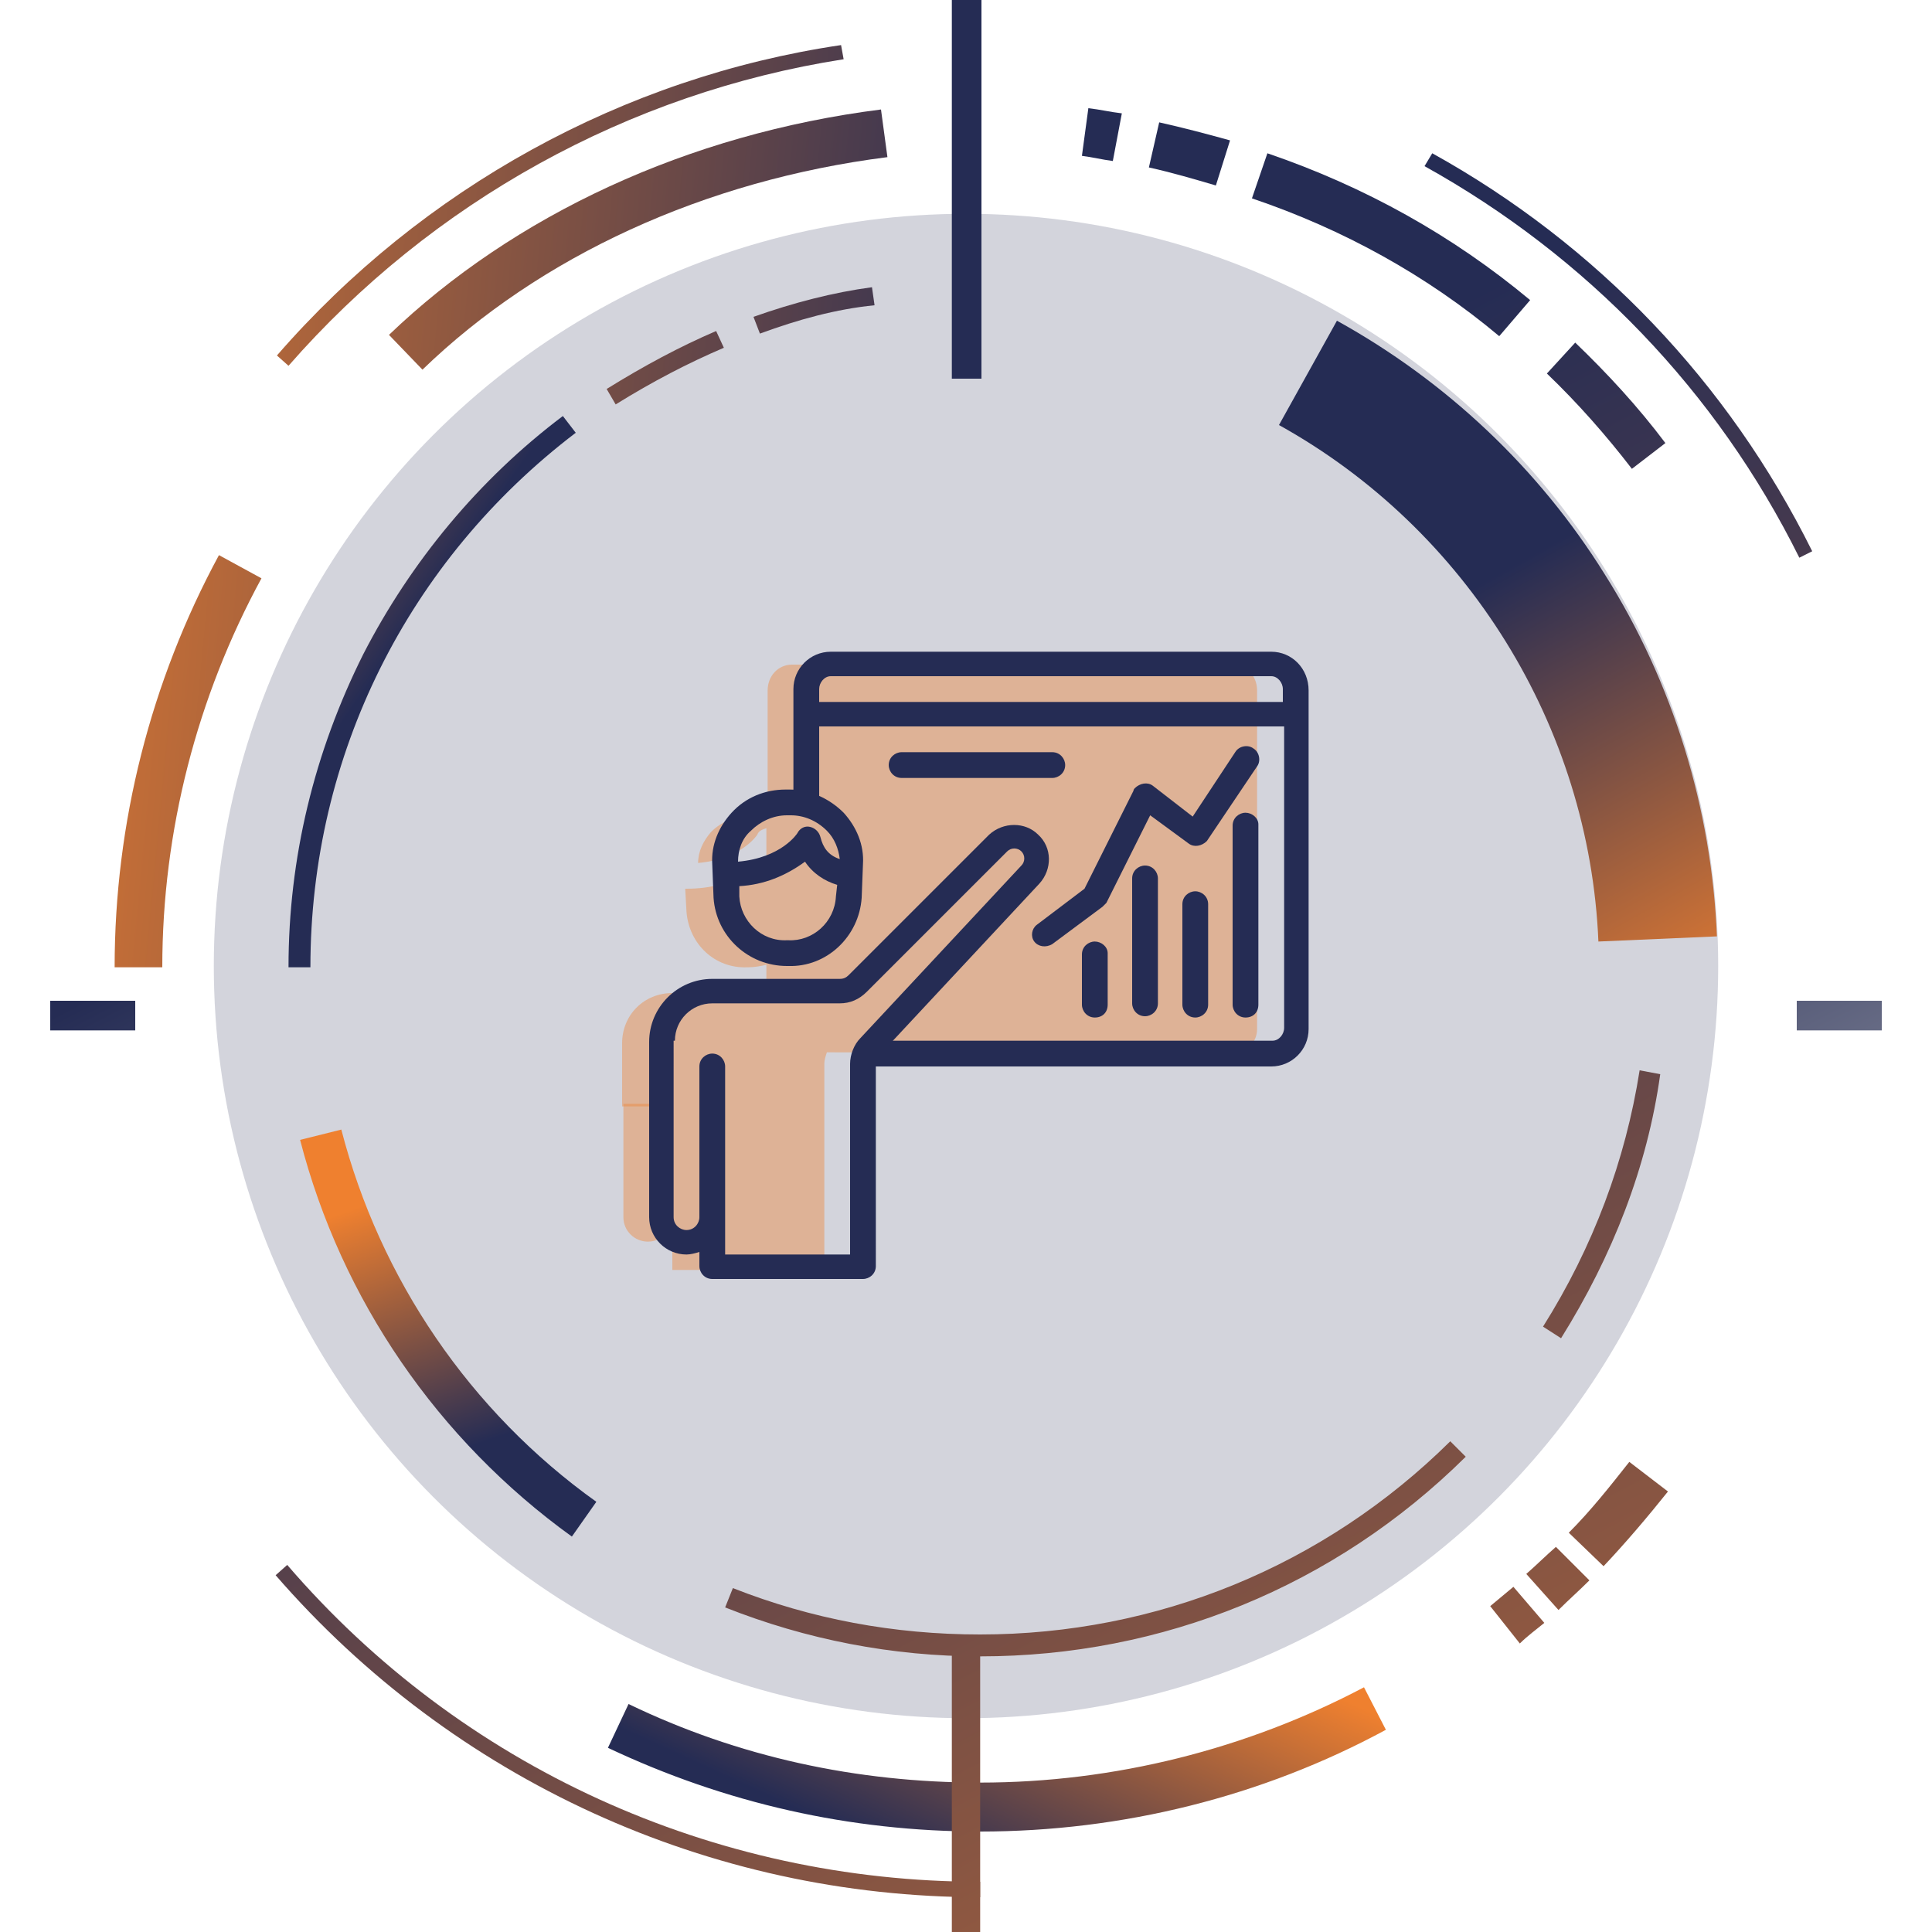
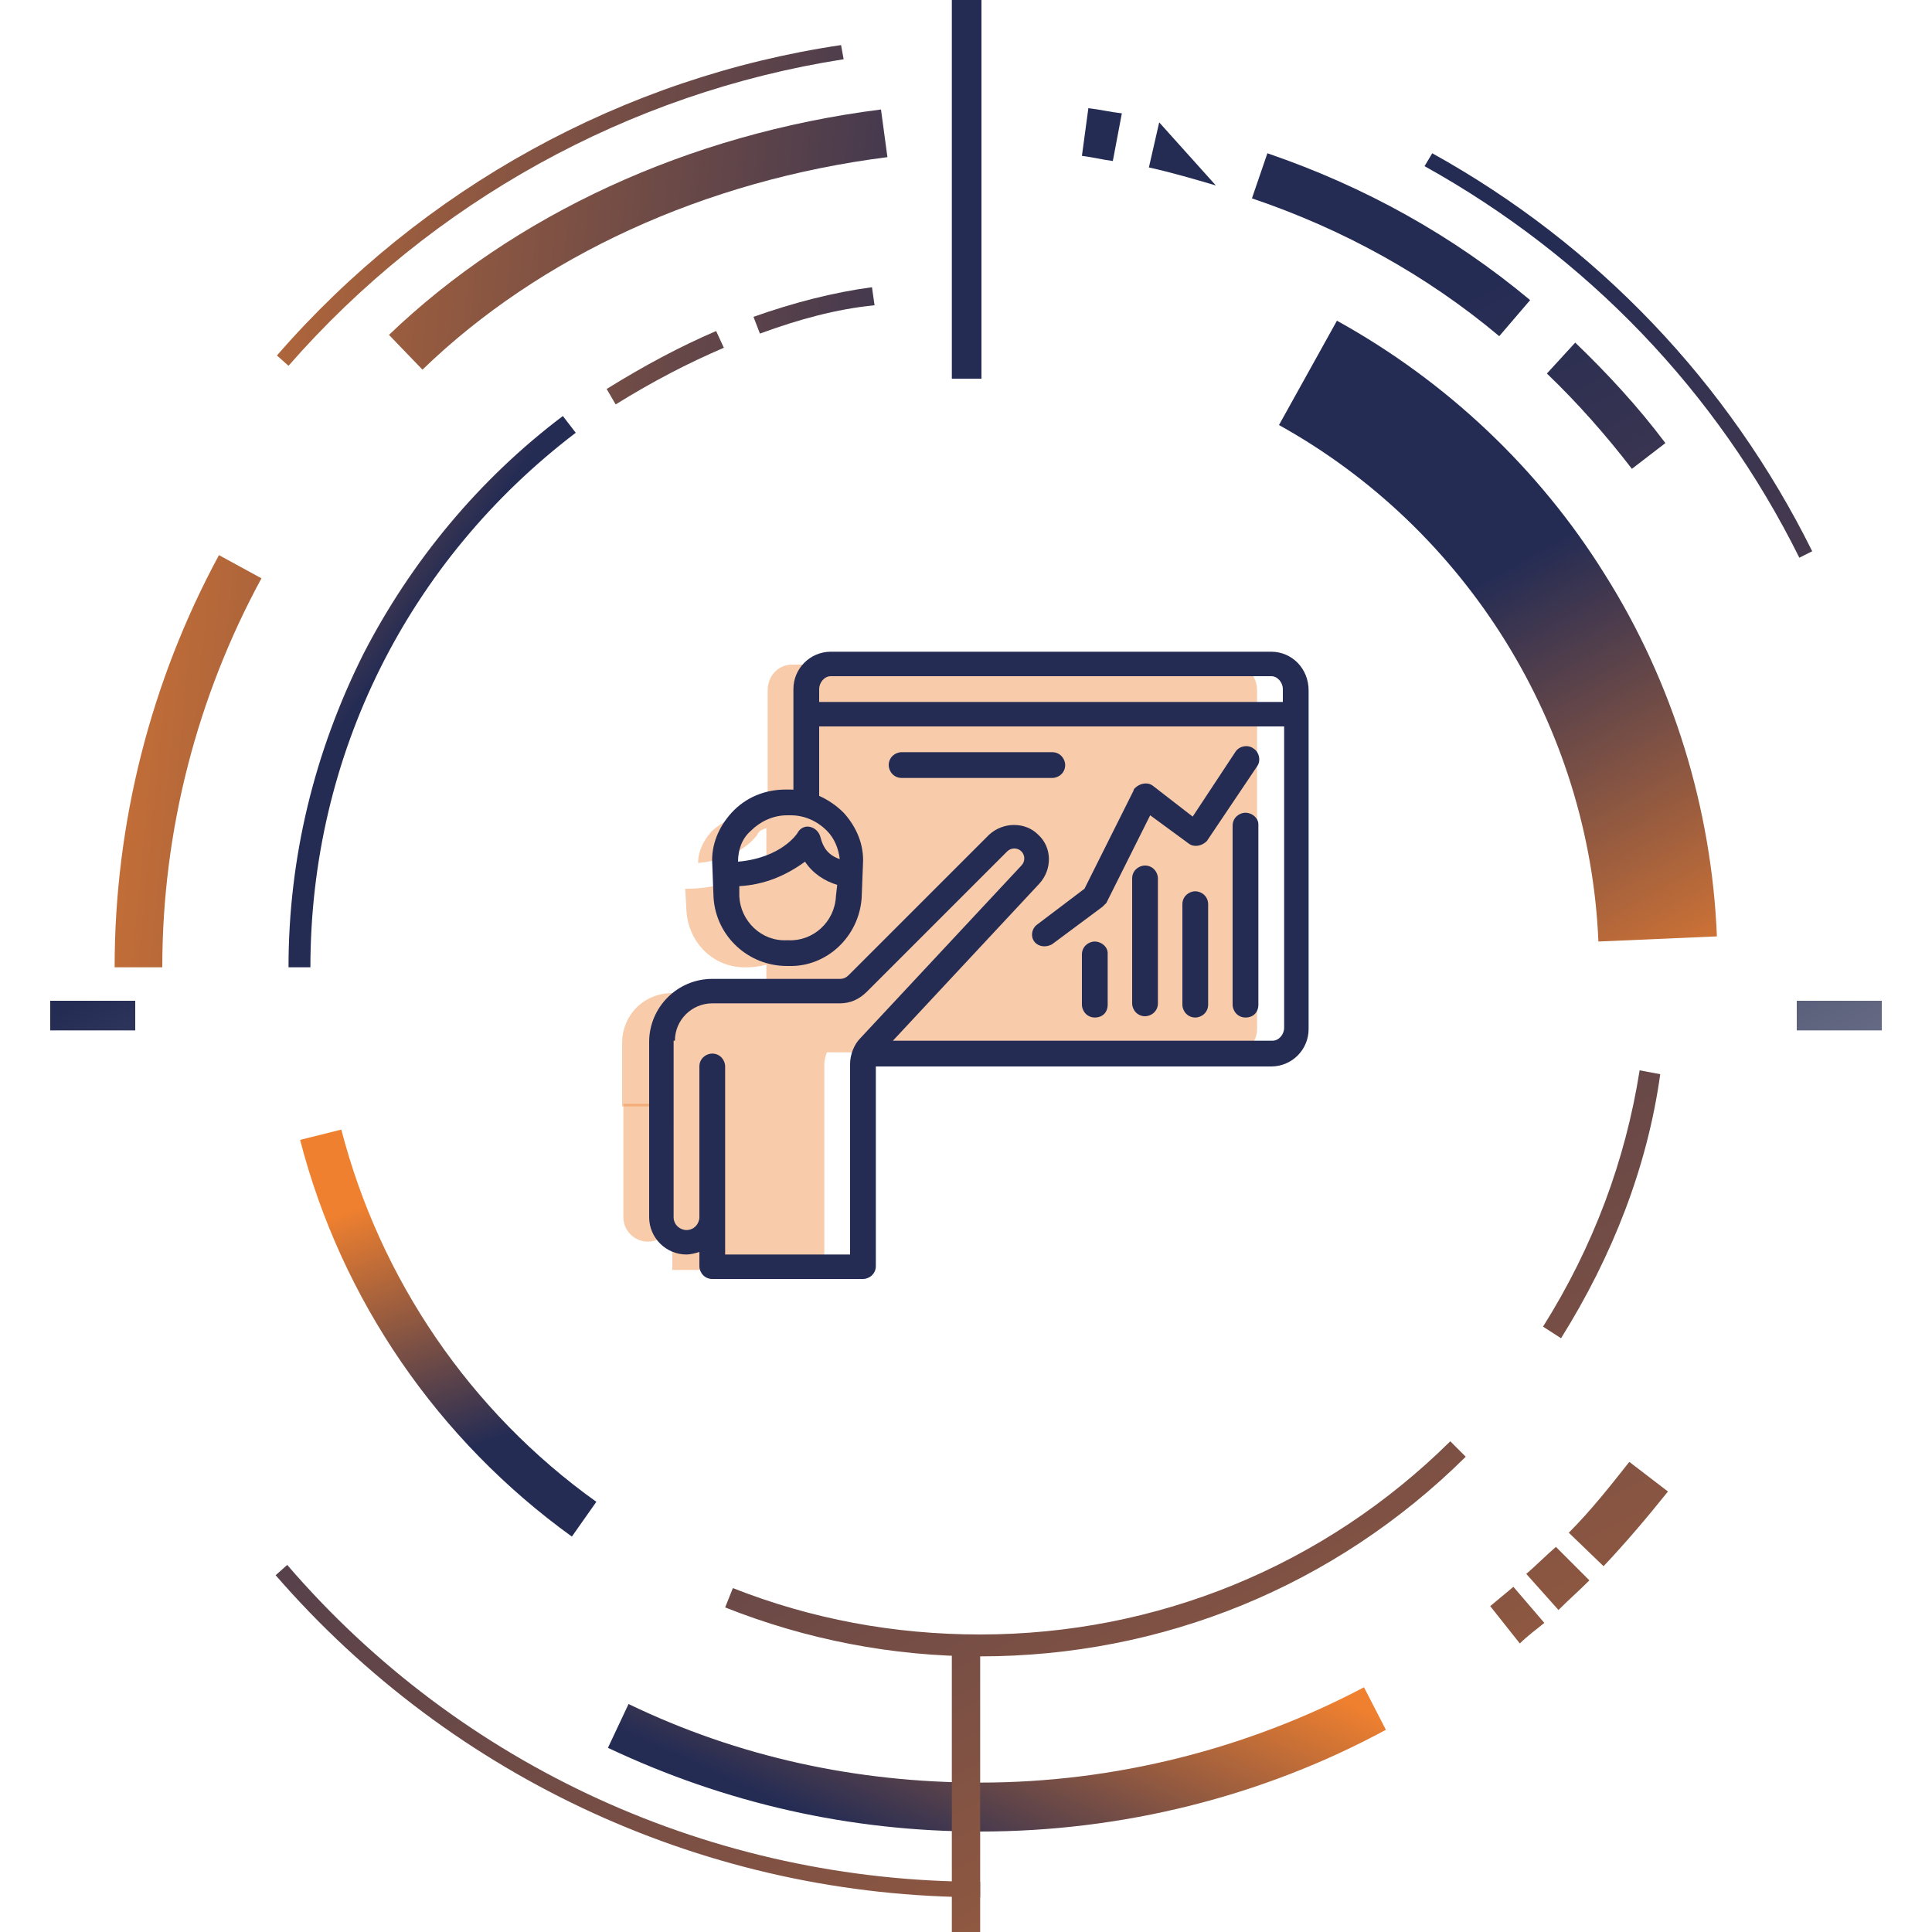
<svg xmlns="http://www.w3.org/2000/svg" version="1.1" id="Capa_1" x="0px" y="0px" viewBox="0 0 150 150" style="enable-background:new 0 0 150 150;" xml:space="preserve">
  <style type="text/css">
	.st0{opacity:0.2;fill:#252C54;}
	.st1{fill:url(#SVGID_1_);}
	.st2{fill:url(#SVGID_00000031198667808107975030000008785252246486463897_);}
	.st3{fill:url(#SVGID_00000071557683868481547730000014597316493300551847_);}
	.st4{fill:url(#SVGID_00000044859814385351547810000012424408562957380782_);}
	.st5{fill:url(#SVGID_00000057113279726265727390000008635425845001650873_);}
	.st6{fill:url(#SVGID_00000015342350289654237980000013564593750228316320_);}
	.st7{fill:url(#SVGID_00000158733709700476954580000014915236121092837023_);}
	.st8{fill:url(#SVGID_00000021812900735097519680000008613955540524254094_);}
	.st9{fill:url(#SVGID_00000017485486405891955790000002677133281043471551_);}
	.st10{fill:url(#SVGID_00000095328079740854933180000001014415156365853627_);}
	.st11{fill:url(#SVGID_00000181793998918314510650000001139385916335727789_);}
	.st12{fill:url(#SVGID_00000021116068078730354300000015456555309293616061_);}
	.st13{fill:url(#SVGID_00000080182048758210982760000016008477531266962310_);}
	.st14{fill:url(#SVGID_00000072997997807778480300000009380658168817624990_);}
	.st15{fill:url(#SVGID_00000083056736660577594850000018156476324902450603_);}
	.st16{fill:url(#SVGID_00000163781014438932145640000011024494327140211383_);}
	.st17{fill:url(#SVGID_00000056407693128991599670000017648589084206896302_);}
	.st18{fill:url(#SVGID_00000110463337590906691340000016685874057753119381_);}
	.st19{fill:url(#SVGID_00000140706798434151191300000013753712665231431601_);}
	.st20{fill:url(#SVGID_00000020374616998721071580000011267499074356043168_);}
	.st21{fill:url(#SVGID_00000144305970477661727610000003769928665145746868_);}
	.st22{fill:url(#SVGID_00000141449757633652881660000003446609523787331718_);}
	.st23{fill:url(#SVGID_00000135671435685879429130000008651396982689429394_);}
	.st24{fill:url(#SVGID_00000011730067918357858240000011849343333742320536_);}
	.st25{fill:url(#SVGID_00000125587600878027517560000001786830595590418337_);}
	.st26{fill:url(#SVGID_00000039822355330915811630000006441226269528018316_);}
	.st27{fill:url(#SVGID_00000113323699661811976120000005620135059898104764_);}
	.st28{opacity:0.4;fill:#EF802F;}
	.st29{fill:#252C54;}
</style>
-   <circle class="st0" cx="75" cy="75" r="58.4" />
  <g>
    <g>
      <linearGradient id="SVGID_1_" gradientUnits="userSpaceOnUse" x1="101.345" y1="234.691" x2="17.054" y2="73.831">
        <stop offset="0" style="stop-color:#EF802F" />
        <stop offset="1" style="stop-color:#252C54" />
      </linearGradient>
      <path class="st1" d="M76.1,147.3c-21,0-40.9-9.1-54.7-25l0.9-0.8c13.5,15.7,33.1,24.6,53.8,24.6V147.3z" />
    </g>
    <g>
      <linearGradient id="SVGID_00000166662477707647520020000007571678187013647532_" gradientUnits="userSpaceOnUse" x1="205.481" y1="180.124" x2="121.19" y2="19.263">
        <stop offset="0" style="stop-color:#EF802F" />
        <stop offset="1" style="stop-color:#252C54" />
      </linearGradient>
      <path style="fill:url(#SVGID_00000166662477707647520020000007571678187013647532_);" d="M139.7,43.3    c-6.4-12.9-16.5-23.4-29.1-30.4l0.6-1c12.8,7.1,23,17.8,29.5,30.9L139.7,43.3z" />
    </g>
    <g>
      <linearGradient id="SVGID_00000158721174528970626510000013381055484788326285_" gradientUnits="userSpaceOnUse" x1="-5.241" y1="11.331" x2="82.268" y2="19.695">
        <stop offset="0" style="stop-color:#EF802F" />
        <stop offset="1" style="stop-color:#252C54" />
      </linearGradient>
      <path style="fill:url(#SVGID_00000158721174528970626510000013381055484788326285_);" d="M22.4,28.4l-0.9-0.8    c11.3-13,26.9-21.6,43.8-24.1l0.2,1.1C48.8,7.2,33.5,15.7,22.4,28.4z" />
    </g>
    <g>
      <linearGradient id="SVGID_00000107570280064843275940000011997564014405740674_" gradientUnits="userSpaceOnUse" x1="83.267" y1="122.258" x2="72.65" y2="145.422">
        <stop offset="0" style="stop-color:#EF802F" />
        <stop offset="1" style="stop-color:#252C54" />
      </linearGradient>
      <path style="fill:url(#SVGID_00000107570280064843275940000011997564014405740674_);" d="M76.1,142.2c-10.1,0-19.8-2.2-28.9-6.5    l1.6-3.4c8.5,4.1,17.7,6.1,27.3,6.1c10.4,0,20.7-2.6,29.8-7.4l1.7,3.3C98,139.5,87.1,142.2,76.1,142.2z" />
    </g>
    <g>
      <linearGradient id="SVGID_00000069395252271097868160000017241433015733360797_" gradientUnits="userSpaceOnUse" x1="106.732" y1="132.73" x2="106.732" y2="132.73">
        <stop offset="0" style="stop-color:#EF802F" />
        <stop offset="1" style="stop-color:#252C54" />
      </linearGradient>
      <path style="fill:url(#SVGID_00000069395252271097868160000017241433015733360797_);" d="M106.7,132.7" />
    </g>
    <g>
      <linearGradient id="SVGID_00000044889916664807378930000014563636796887542946_" gradientUnits="userSpaceOnUse" x1="159.189" y1="204.381" x2="74.898" y2="43.52">
        <stop offset="0" style="stop-color:#EF802F" />
        <stop offset="1" style="stop-color:#252C54" />
      </linearGradient>
      <path style="fill:url(#SVGID_00000044889916664807378930000014563636796887542946_);" d="M118,127.6l-2.3-2.9    c0.6-0.5,1.2-1,1.8-1.5l2.4,2.8C119.3,126.5,118.6,127,118,127.6z" />
    </g>
    <g>
      <linearGradient id="SVGID_00000069392717691773133850000016528317964325195424_" gradientUnits="userSpaceOnUse" x1="162.872" y1="202.451" x2="78.581" y2="41.591">
        <stop offset="0" style="stop-color:#EF802F" />
        <stop offset="1" style="stop-color:#252C54" />
      </linearGradient>
      <path style="fill:url(#SVGID_00000069392717691773133850000016528317964325195424_);" d="M121,125l-2.5-2.8    c0.8-0.7,1.5-1.4,2.3-2.1l2.6,2.6C122.6,123.5,121.8,124.2,121,125z" />
    </g>
    <g>
      <linearGradient id="SVGID_00000062193242230616851070000010001972412791685523_" gradientUnits="userSpaceOnUse" x1="168.589" y1="199.455" x2="84.298" y2="38.594">
        <stop offset="0" style="stop-color:#EF802F" />
        <stop offset="1" style="stop-color:#252C54" />
      </linearGradient>
      <path style="fill:url(#SVGID_00000062193242230616851070000010001972412791685523_);" d="M124.5,121.6l-2.7-2.6    c1.7-1.7,3.2-3.6,4.7-5.5l3,2.3C127.9,117.8,126.2,119.8,124.5,121.6z" />
    </g>
    <g>
      <linearGradient id="SVGID_00000062162231407179260660000010029594404078650041_" gradientUnits="userSpaceOnUse" x1="203.063" y1="181.391" x2="118.772" y2="20.529">
        <stop offset="0" style="stop-color:#EF802F" />
        <stop offset="1" style="stop-color:#252C54" />
      </linearGradient>
      <path style="fill:url(#SVGID_00000062162231407179260660000010029594404078650041_);" d="M126.7,36.4c-2-2.6-4.2-5.1-6.6-7.4    l2.2-2.4c2.5,2.4,4.9,5,7,7.8L126.7,36.4z" />
    </g>
    <g>
      <linearGradient id="SVGID_00000132065254064480135230000006531525674705944484_" gradientUnits="userSpaceOnUse" x1="121.166" y1="27.856" x2="121.166" y2="27.856">
        <stop offset="0" style="stop-color:#EF802F" />
        <stop offset="1" style="stop-color:#252C54" />
      </linearGradient>
      <path style="fill:url(#SVGID_00000132065254064480135230000006531525674705944484_);" d="M121.2,27.9" />
    </g>
    <g>
      <linearGradient id="SVGID_00000021838701803823718230000017369478050441050287_" gradientUnits="userSpaceOnUse" x1="195.102" y1="185.563" x2="110.811" y2="24.702">
        <stop offset="0" style="stop-color:#EF802F" />
        <stop offset="1" style="stop-color:#252C54" />
      </linearGradient>
      <path style="fill:url(#SVGID_00000021838701803823718230000017369478050441050287_);" d="M116.4,26.1c-5.6-4.7-12.1-8.3-19.2-10.7    l1.2-3.5c7.6,2.6,14.4,6.4,20.4,11.4L116.4,26.1z" />
    </g>
    <g>
      <linearGradient id="SVGID_00000039104429050589083760000001424383633034354612_" gradientUnits="userSpaceOnUse" x1="185.822" y1="190.425" x2="101.531" y2="29.565">
        <stop offset="0" style="stop-color:#EF802F" />
        <stop offset="1" style="stop-color:#252C54" />
      </linearGradient>
-       <path style="fill:url(#SVGID_00000039104429050589083760000001424383633034354612_);" d="M94.4,14.4c-1.7-0.5-3.4-1-5.2-1.4    L90,9.5c1.8,0.4,3.7,0.9,5.5,1.4L94.4,14.4z" />
+       <path style="fill:url(#SVGID_00000039104429050589083760000001424383633034354612_);" d="M94.4,14.4c-1.7-0.5-3.4-1-5.2-1.4    L90,9.5L94.4,14.4z" />
    </g>
    <g>
      <linearGradient id="SVGID_00000145060680288982271830000000515860330111944076_" gradientUnits="userSpaceOnUse" x1="181.116" y1="192.892" x2="96.825" y2="32.031">
        <stop offset="0" style="stop-color:#EF802F" />
        <stop offset="1" style="stop-color:#252C54" />
      </linearGradient>
      <path style="fill:url(#SVGID_00000145060680288982271830000000515860330111944076_);" d="M86.4,12.5c-0.8-0.1-1.6-0.3-2.4-0.4    l0.5-3.7c0.9,0.1,1.7,0.3,2.6,0.4L86.4,12.5z" />
    </g>
    <g>
      <linearGradient id="SVGID_00000096025554765607400510000018199036594564890041_" gradientUnits="userSpaceOnUse" x1="-5.42" y1="13.204" x2="82.088" y2="21.569">
        <stop offset="0" style="stop-color:#EF802F" />
        <stop offset="1" style="stop-color:#252C54" />
      </linearGradient>
      <path style="fill:url(#SVGID_00000096025554765607400510000018199036594564890041_);" d="M32.8,28.7L30.2,26    c9.7-9.3,23.2-15.6,38.2-17.5l0.5,3.7C54.7,14,41.9,19.9,32.8,28.7z" />
    </g>
    <g>
      <linearGradient id="SVGID_00000123439556033795510030000013588971074313112962_" gradientUnits="userSpaceOnUse" x1="-9.597" y1="56.908" x2="77.911" y2="65.273">
        <stop offset="0" style="stop-color:#EF802F" />
        <stop offset="1" style="stop-color:#252C54" />
      </linearGradient>
      <path style="fill:url(#SVGID_00000123439556033795510030000013588971074313112962_);" d="M12.6,75.1H8.9c0-11.2,2.8-22.2,8.1-32    l3.3,1.8C15.3,54.1,12.6,64.5,12.6,75.1z" />
    </g>
    <g>
      <linearGradient id="SVGID_00000005962364908246718280000014479409146326978725_" gradientUnits="userSpaceOnUse" x1="31.206" y1="92.534" x2="37.962" y2="111.838">
        <stop offset="0" style="stop-color:#EF802F" />
        <stop offset="1" style="stop-color:#252C54" />
      </linearGradient>
      <path style="fill:url(#SVGID_00000005962364908246718280000014479409146326978725_);" d="M44.4,119.3    c-10.4-7.5-17.9-18.4-21.1-30.8l3.2-0.8c3,11.6,10,21.9,19.8,28.9L44.4,119.3z" />
    </g>
    <g>
      <linearGradient id="SVGID_00000047766153584247771270000010271079664624268423_" gradientUnits="userSpaceOnUse" x1="41.644" y1="123.172" x2="41.644" y2="123.172">
        <stop offset="0" style="stop-color:#EF802F" />
        <stop offset="1" style="stop-color:#252C54" />
      </linearGradient>
      <path style="fill:url(#SVGID_00000047766153584247771270000010271079664624268423_);" d="M41.6,123.2" />
    </g>
    <g>
      <linearGradient id="SVGID_00000099649303437243264750000001127449571250050456_" gradientUnits="userSpaceOnUse" x1="136.047" y1="216.507" x2="51.756" y2="55.647">
        <stop offset="0" style="stop-color:#EF802F" />
        <stop offset="1" style="stop-color:#252C54" />
      </linearGradient>
      <path style="fill:url(#SVGID_00000099649303437243264750000001127449571250050456_);" d="M76.1,128.6c-6.8,0-13.5-1.3-19.8-3.8    l0.6-1.5c6.1,2.4,12.5,3.6,19.2,3.6c13.7,0,26.7-5.3,36.5-15l1.2,1.2C103.6,123.2,90.2,128.6,76.1,128.6z" />
    </g>
    <g>
      <linearGradient id="SVGID_00000108288304230136032980000001980453061452549812_" gradientUnits="userSpaceOnUse" x1="177.606" y1="194.731" x2="93.315" y2="33.87">
        <stop offset="0" style="stop-color:#EF802F" />
        <stop offset="1" style="stop-color:#252C54" />
      </linearGradient>
      <path style="fill:url(#SVGID_00000108288304230136032980000001980453061452549812_);" d="M121.2,103.9l-1.4-0.9    c3.9-6.2,6.4-12.9,7.5-19.9l1.6,0.3C127.9,90.6,125.2,97.5,121.2,103.9z" />
    </g>
    <g>
      <linearGradient id="SVGID_00000057840978901151237230000017605066943111404705_" gradientUnits="userSpaceOnUse" x1="134.829" y1="79.489" x2="115.526" y2="44.985">
        <stop offset="0" style="stop-color:#EF802F" />
        <stop offset="1" style="stop-color:#252C54" />
      </linearGradient>
      <path style="fill:url(#SVGID_00000057840978901151237230000017605066943111404705_);" d="M124.1,73.1c-0.7-16.7-10.2-32-24.8-40.1    l4.5-8.1c8.5,4.7,15.7,11.5,20.8,19.7c5.3,8.4,8.3,18.2,8.7,28.1L124.1,73.1z" />
    </g>
    <g>
      <linearGradient id="SVGID_00000032620174871852255900000017605038075218335661_" gradientUnits="userSpaceOnUse" x1="-5.826" y1="17.456" x2="81.682" y2="25.821">
        <stop offset="0" style="stop-color:#EF802F" />
        <stop offset="1" style="stop-color:#252C54" />
      </linearGradient>
      <path style="fill:url(#SVGID_00000032620174871852255900000017605038075218335661_);" d="M59,25.9l-0.5-1.3    c3.1-1.1,6.2-1.9,9.2-2.3l0.2,1.4C64.9,24,62,24.8,59,25.9z" />
    </g>
    <g>
      <linearGradient id="SVGID_00000144315209351734086650000013872748047762431394_" gradientUnits="userSpaceOnUse" x1="-6.355" y1="22.987" x2="81.153" y2="31.352">
        <stop offset="0" style="stop-color:#EF802F" />
        <stop offset="1" style="stop-color:#252C54" />
      </linearGradient>
      <path style="fill:url(#SVGID_00000144315209351734086650000013872748047762431394_);" d="M47.8,31.4l-0.7-1.2    c2.9-1.8,5.7-3.3,8.5-4.5l0.6,1.3C53.4,28.2,50.7,29.6,47.8,31.4z" />
    </g>
    <g>
      <linearGradient id="SVGID_00000026121331241947991990000008548931353714179243_" gradientUnits="userSpaceOnUse" x1="10.873" y1="38.22" x2="29.855" y2="51.41">
        <stop offset="0" style="stop-color:#EF802F" />
        <stop offset="1" style="stop-color:#252C54" />
      </linearGradient>
      <path style="fill:url(#SVGID_00000026121331241947991990000008548931353714179243_);" d="M24.1,75.1h-1.7c0-8.5,2-16.7,5.8-24.3    c3.7-7.2,9-13.6,15.5-18.5l1,1.3C31.7,43.5,24.1,58.6,24.1,75.1z" />
    </g>
    <g>
      <linearGradient id="SVGID_00000034774547262232320450000017939850708910648455_" gradientUnits="userSpaceOnUse" x1="119.936" y1="224.95" x2="35.645" y2="64.089">
        <stop offset="0" style="stop-color:#EF802F" />
        <stop offset="1" style="stop-color:#252C54" />
      </linearGradient>
      <polygon style="fill:url(#SVGID_00000034774547262232320450000017939850708910648455_);" points="76.1,150 73.9,150 73.9,128.4     76.1,128.4   " />
    </g>
    <g>
      <linearGradient id="SVGID_00000169516540538022497110000016058654457969225904_" gradientUnits="userSpaceOnUse" x1="171.124" y1="198.127" x2="86.833" y2="37.267">
        <stop offset="0" style="stop-color:#EF802F" />
        <stop offset="1" style="stop-color:#252C54" />
      </linearGradient>
      <polygon style="fill:url(#SVGID_00000169516540538022497110000016058654457969225904_);" points="76.2,29.4 73.9,29.4 73.9,0     76.2,0   " />
    </g>
  </g>
  <g>
    <linearGradient id="SVGID_00000018223231963679913480000009642862512832957340_" gradientUnits="userSpaceOnUse" x1="42.028" y1="145.401" x2="6.514" y2="77.627">
      <stop offset="0" style="stop-color:#D9D9D9" />
      <stop offset="1" style="stop-color:#252C54" />
    </linearGradient>
    <polygon style="fill:url(#SVGID_00000018223231963679913480000009642862512832957340_);" points="3.9,80 3.9,77.7 10.5,77.7    10.5,80  " />
  </g>
  <g>
    <linearGradient id="SVGID_00000055665352170884465770000014848287102771492232_" gradientUnits="userSpaceOnUse" x1="166.727" y1="124.511" x2="131.213" y2="56.737">
      <stop offset="0" style="stop-color:#D9D9D9" />
      <stop offset="1" style="stop-color:#252C54" />
    </linearGradient>
    <polygon style="fill:url(#SVGID_00000055665352170884465770000014848287102771492232_);" points="139.5,80 139.5,77.7 146.1,77.7    146.1,80  " />
  </g>
  <path class="st28" d="M48.4,85.7v8.8c0,1.1,0.9,1.9,1.9,1.9c1.1,0,1.9-0.9,1.9-1.9v-8.8H48.4z" />
  <path class="st28" d="M95.7,51.6H61.5c0,0,0,0,0,0c-1.1,0-1.9,0.9-1.9,2v10c-0.4-0.1-0.8-0.2-1.3-0.2H58c-1,0-2,0.4-2.8,1.2  c-0.6,0.7-1,1.5-1,2.4c3.4-0.3,4.6-2.2,4.6-2.2c0.1-0.3,0.4-0.4,0.7-0.5v2.2c-0.5,0.6-2.3,2.5-6.2,2.5h-0.1l0.1,1.8  c0.2,2.5,2.2,4.4,4.7,4.3h0.1c0.5,0,1-0.1,1.4-0.2v2.2h-7.3c-2.2,0-3.9,1.7-3.9,3.9v4.9h3.9v12.7H64V82.6c0-0.3,0.1-0.6,0.2-0.9  l31.5,0.1c0,0,0,0,0,0c1.1,0,1.9-0.9,1.9-1.9V53.6c0,0,0,0,0,0C97.6,52.5,96.8,51.6,95.7,51.6z" />
  <g>
    <path class="st29" d="M98.7,50.6H64.5c-1.6,0-2.9,1.3-2.9,2.9v8.7c0,0.5,0.4,1,1,1c0.5,0,1-0.4,1-1v-5.8h36.1v23.4   c0,0.5-0.4,1-0.9,1H67.4c-0.5,0-1,0.4-1,1s0.4,1,1,1h31.3c1.6,0,2.9-1.3,2.9-2.9V53.6C101.6,51.9,100.3,50.6,98.7,50.6z M63.6,54.5   v-1c0-0.5,0.4-1,0.9-1h34.2c0.5,0,0.9,0.5,0.9,1v1H63.6z" />
    <path class="st29" d="M96.7,63.1c-0.5,0-1,0.4-1,1v13.9c0,0.5,0.4,1,1,1s1-0.4,1-1V64C97.7,63.5,97.2,63.1,96.7,63.1z" />
    <path class="st29" d="M92.8,69.2c-0.5,0-1,0.4-1,1v7.8c0,0.5,0.4,1,1,1c0.5,0,1-0.4,1-1v-7.8C93.8,69.6,93.3,69.2,92.8,69.2z" />
    <path class="st29" d="M87.9,68.2v9.7c0,0.5,0.4,1,1,1c0.5,0,1-0.4,1-1v-9.7c0-0.5-0.4-1-1-1C88.4,67.2,87.9,67.6,87.9,68.2z" />
    <path class="st29" d="M85,73.1c-0.5,0-1,0.4-1,1v3.9c0,0.5,0.4,1,1,1s1-0.4,1-1V74C86,73.5,85.5,73.1,85,73.1z" />
    <path class="st29" d="M80.3,73.1c0.3,0.4,0.9,0.5,1.4,0.2l0,0l3.9-2.9c0.1-0.1,0.2-0.2,0.3-0.3l3.4-6.8l3,2.2   c0.4,0.3,1,0.2,1.4-0.2c0,0,0,0,0,0l3.9-5.8c0.3-0.4,0.2-1.1-0.3-1.4c-0.4-0.3-1.1-0.2-1.4,0.3l-3.3,5L89.5,61   c-0.4-0.3-1-0.2-1.4,0.2c0,0-0.1,0.1-0.1,0.2L84.2,69l-3.7,2.8C80.1,72.1,80,72.7,80.3,73.1L80.3,73.1z" />
    <path class="st29" d="M81.7,60.4c0.5,0,1-0.4,1-1c0-0.5-0.4-1-1-1H70c-0.5,0-1,0.4-1,1c0,0.5,0.4,1,1,1H81.7z" />
    <path class="st29" d="M65.5,63.1c-1.1-1.1-2.6-1.8-4.2-1.8H61c-1.6,0-3.1,0.6-4.2,1.8c-1,1.1-1.6,2.5-1.5,4l0.1,2.6   c0.2,3,2.7,5.3,5.7,5.3h0.1c3,0.1,5.5-2.3,5.7-5.3l0.1-2.6C67.1,65.6,66.5,64.2,65.5,63.1z M64.9,69.6c-0.1,2-1.8,3.5-3.7,3.4h-0.1   c-2,0.1-3.6-1.5-3.7-3.4l0-0.8c1.9-0.1,3.6-0.8,5.1-1.9c0.6,0.9,1.5,1.5,2.5,1.8L64.9,69.6z M63.7,65c-0.1-0.4-0.4-0.7-0.8-0.8   c-0.4-0.1-0.8,0.1-1,0.5c0,0-1.2,1.9-4.6,2.2c0-0.9,0.3-1.8,1-2.4c0.7-0.7,1.7-1.2,2.8-1.2h0.3c1,0,2,0.4,2.8,1.2   c0.6,0.6,0.9,1.4,1,2.2C64.3,66.4,63.9,65.8,63.7,65z" />
    <path class="st29" d="M53.3,97.4c0.3,0,0.7-0.1,1-0.2v1.1c0,0.5,0.4,1,1,1H67c0.5,0,1-0.4,1-1V82.6c0-0.2,0.1-0.5,0.3-0.7   l12.4-13.3c1-1.1,1-2.8-0.1-3.8c-1-1-2.7-1-3.8,0L65.9,75.7c-0.2,0.2-0.4,0.3-0.7,0.3h-9.9c-2.7,0-4.9,2.2-4.9,4.9v13.6   C50.4,96.1,51.7,97.4,53.3,97.4L53.3,97.4z M52.4,80.8c0-1.6,1.3-2.9,2.9-2.9h9.9c0.8,0,1.5-0.3,2.1-0.9l10.9-10.9   c0.3-0.3,0.8-0.3,1.1,0c0.3,0.3,0.3,0.8,0,1.1c0,0,0,0,0,0L66.8,80.6c-0.5,0.5-0.8,1.3-0.8,2v14.8h-9.7V82.8c0-0.5-0.4-1-1-1   c-0.5,0-1,0.4-1,1v11.7c0,0.5-0.4,1-1,1c-0.5,0-1-0.4-1-1V80.8z" />
  </g>
</svg>